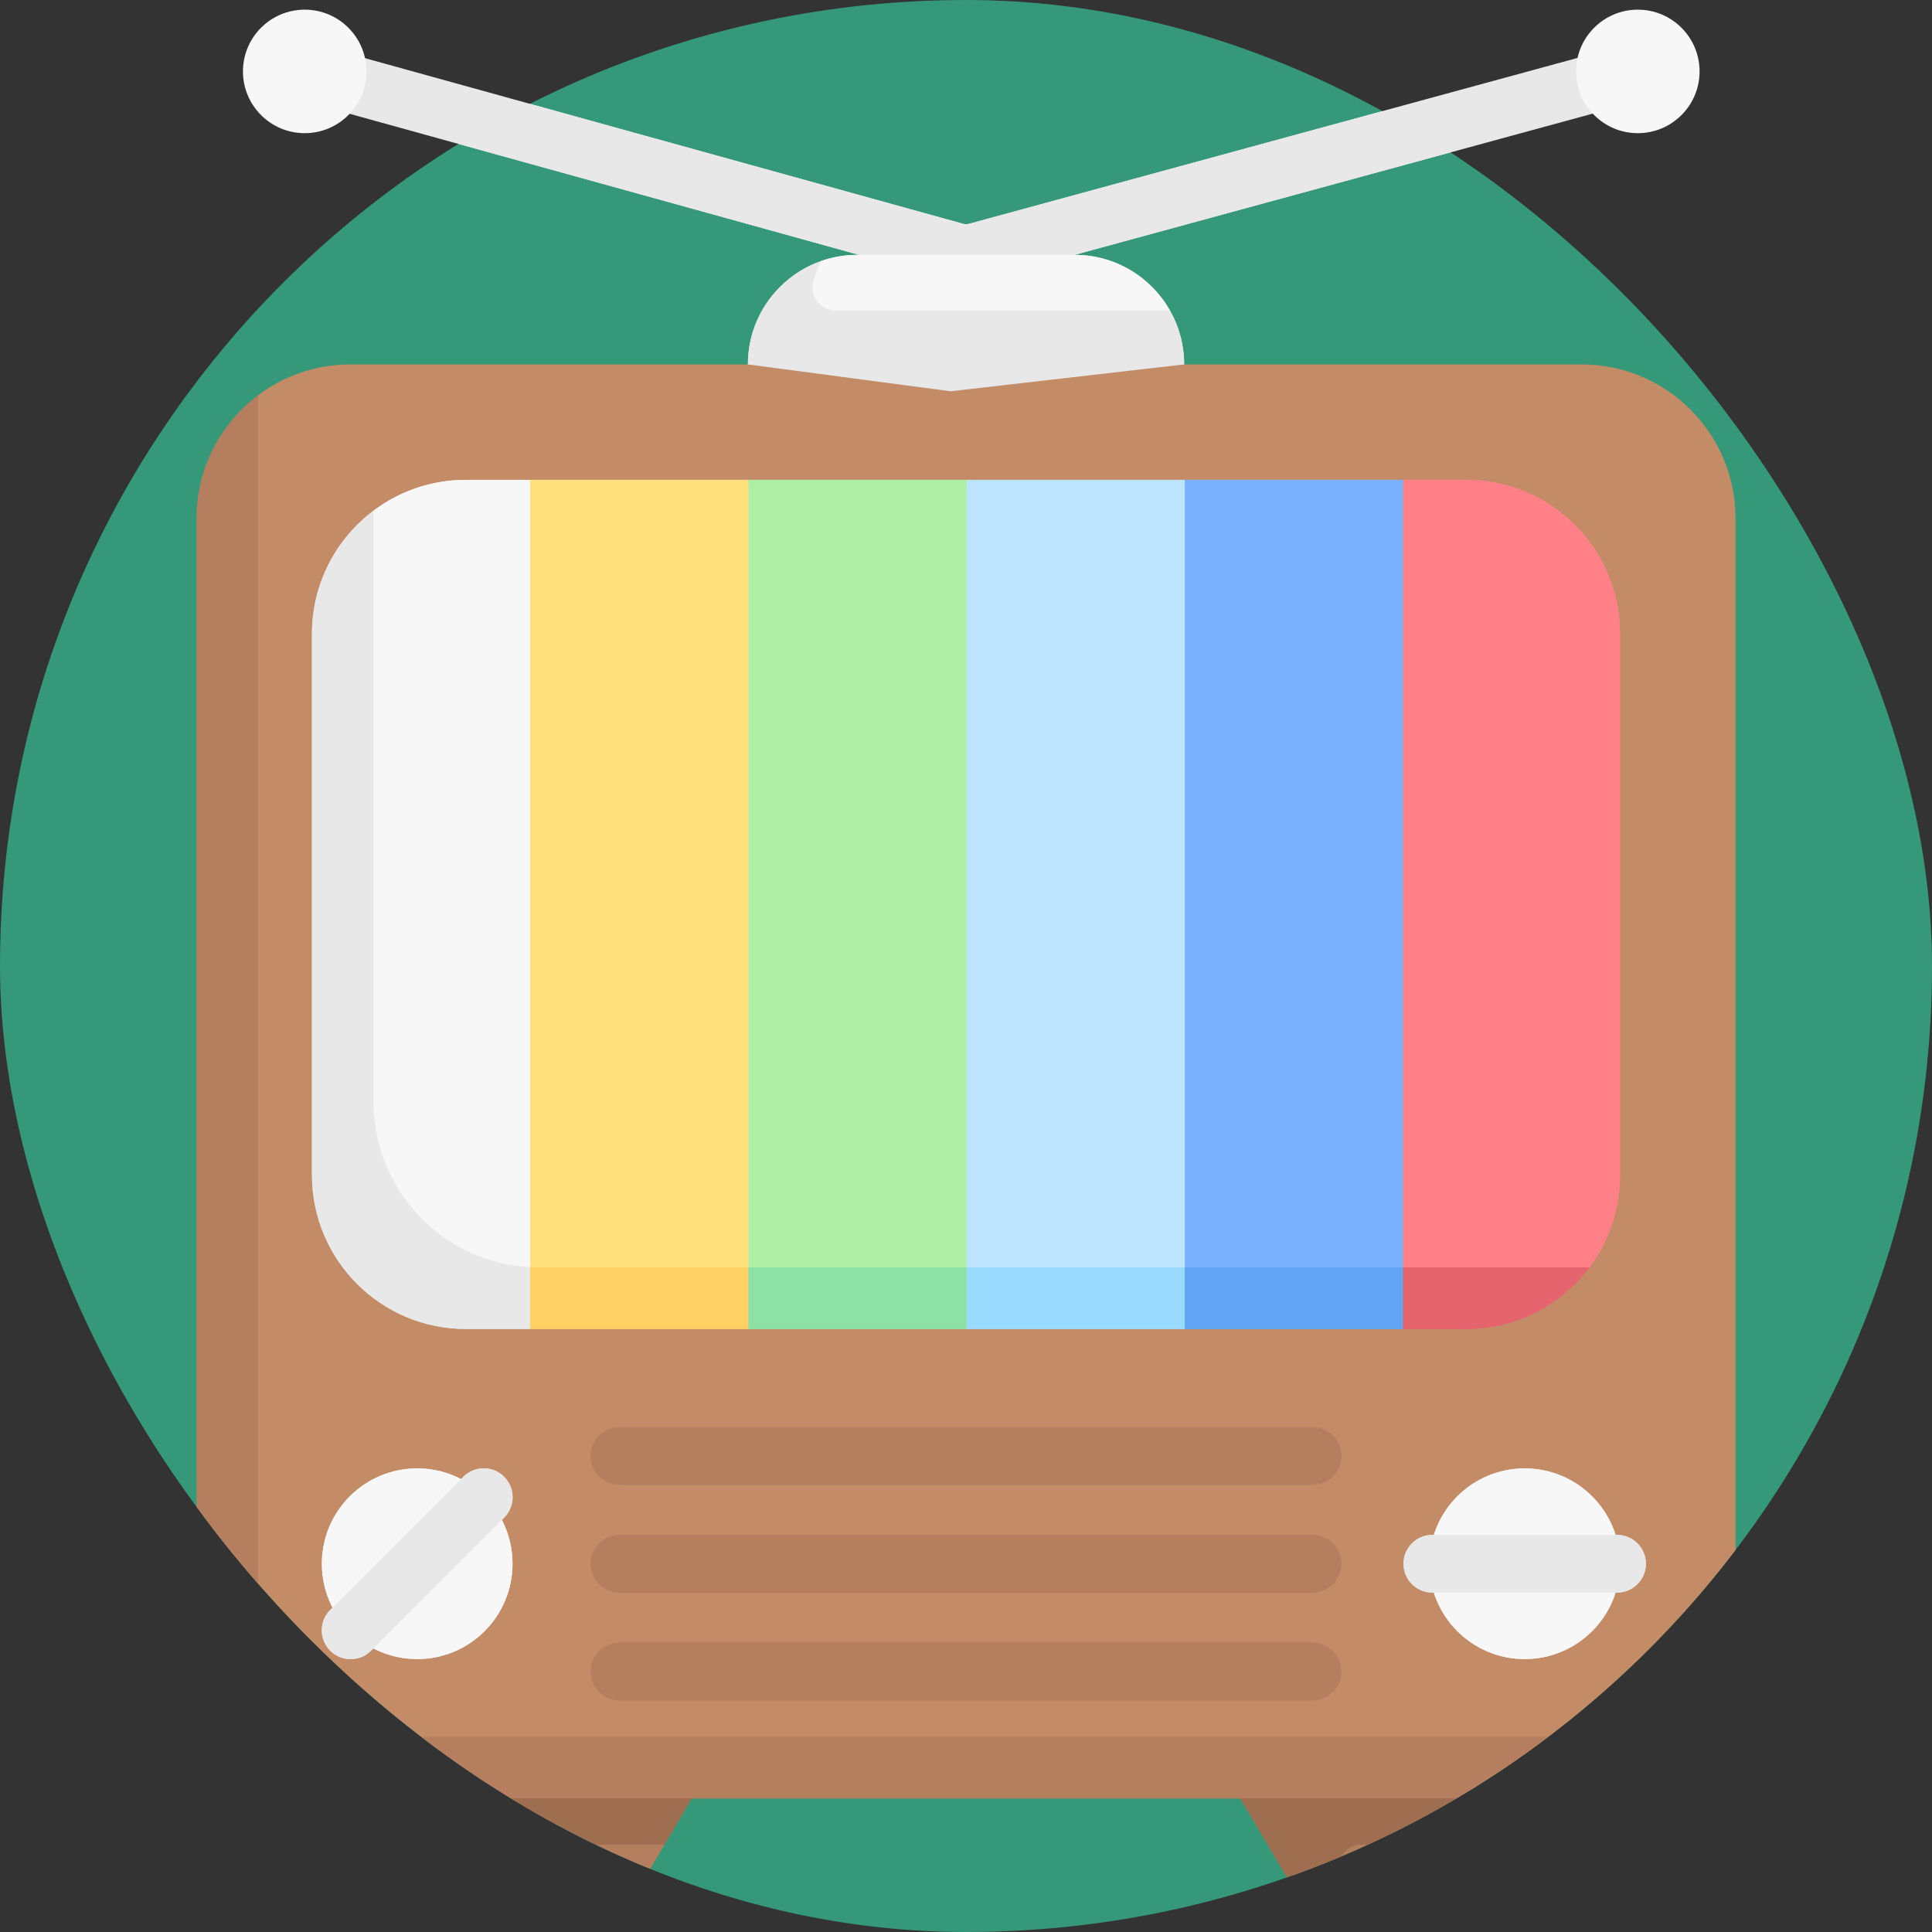
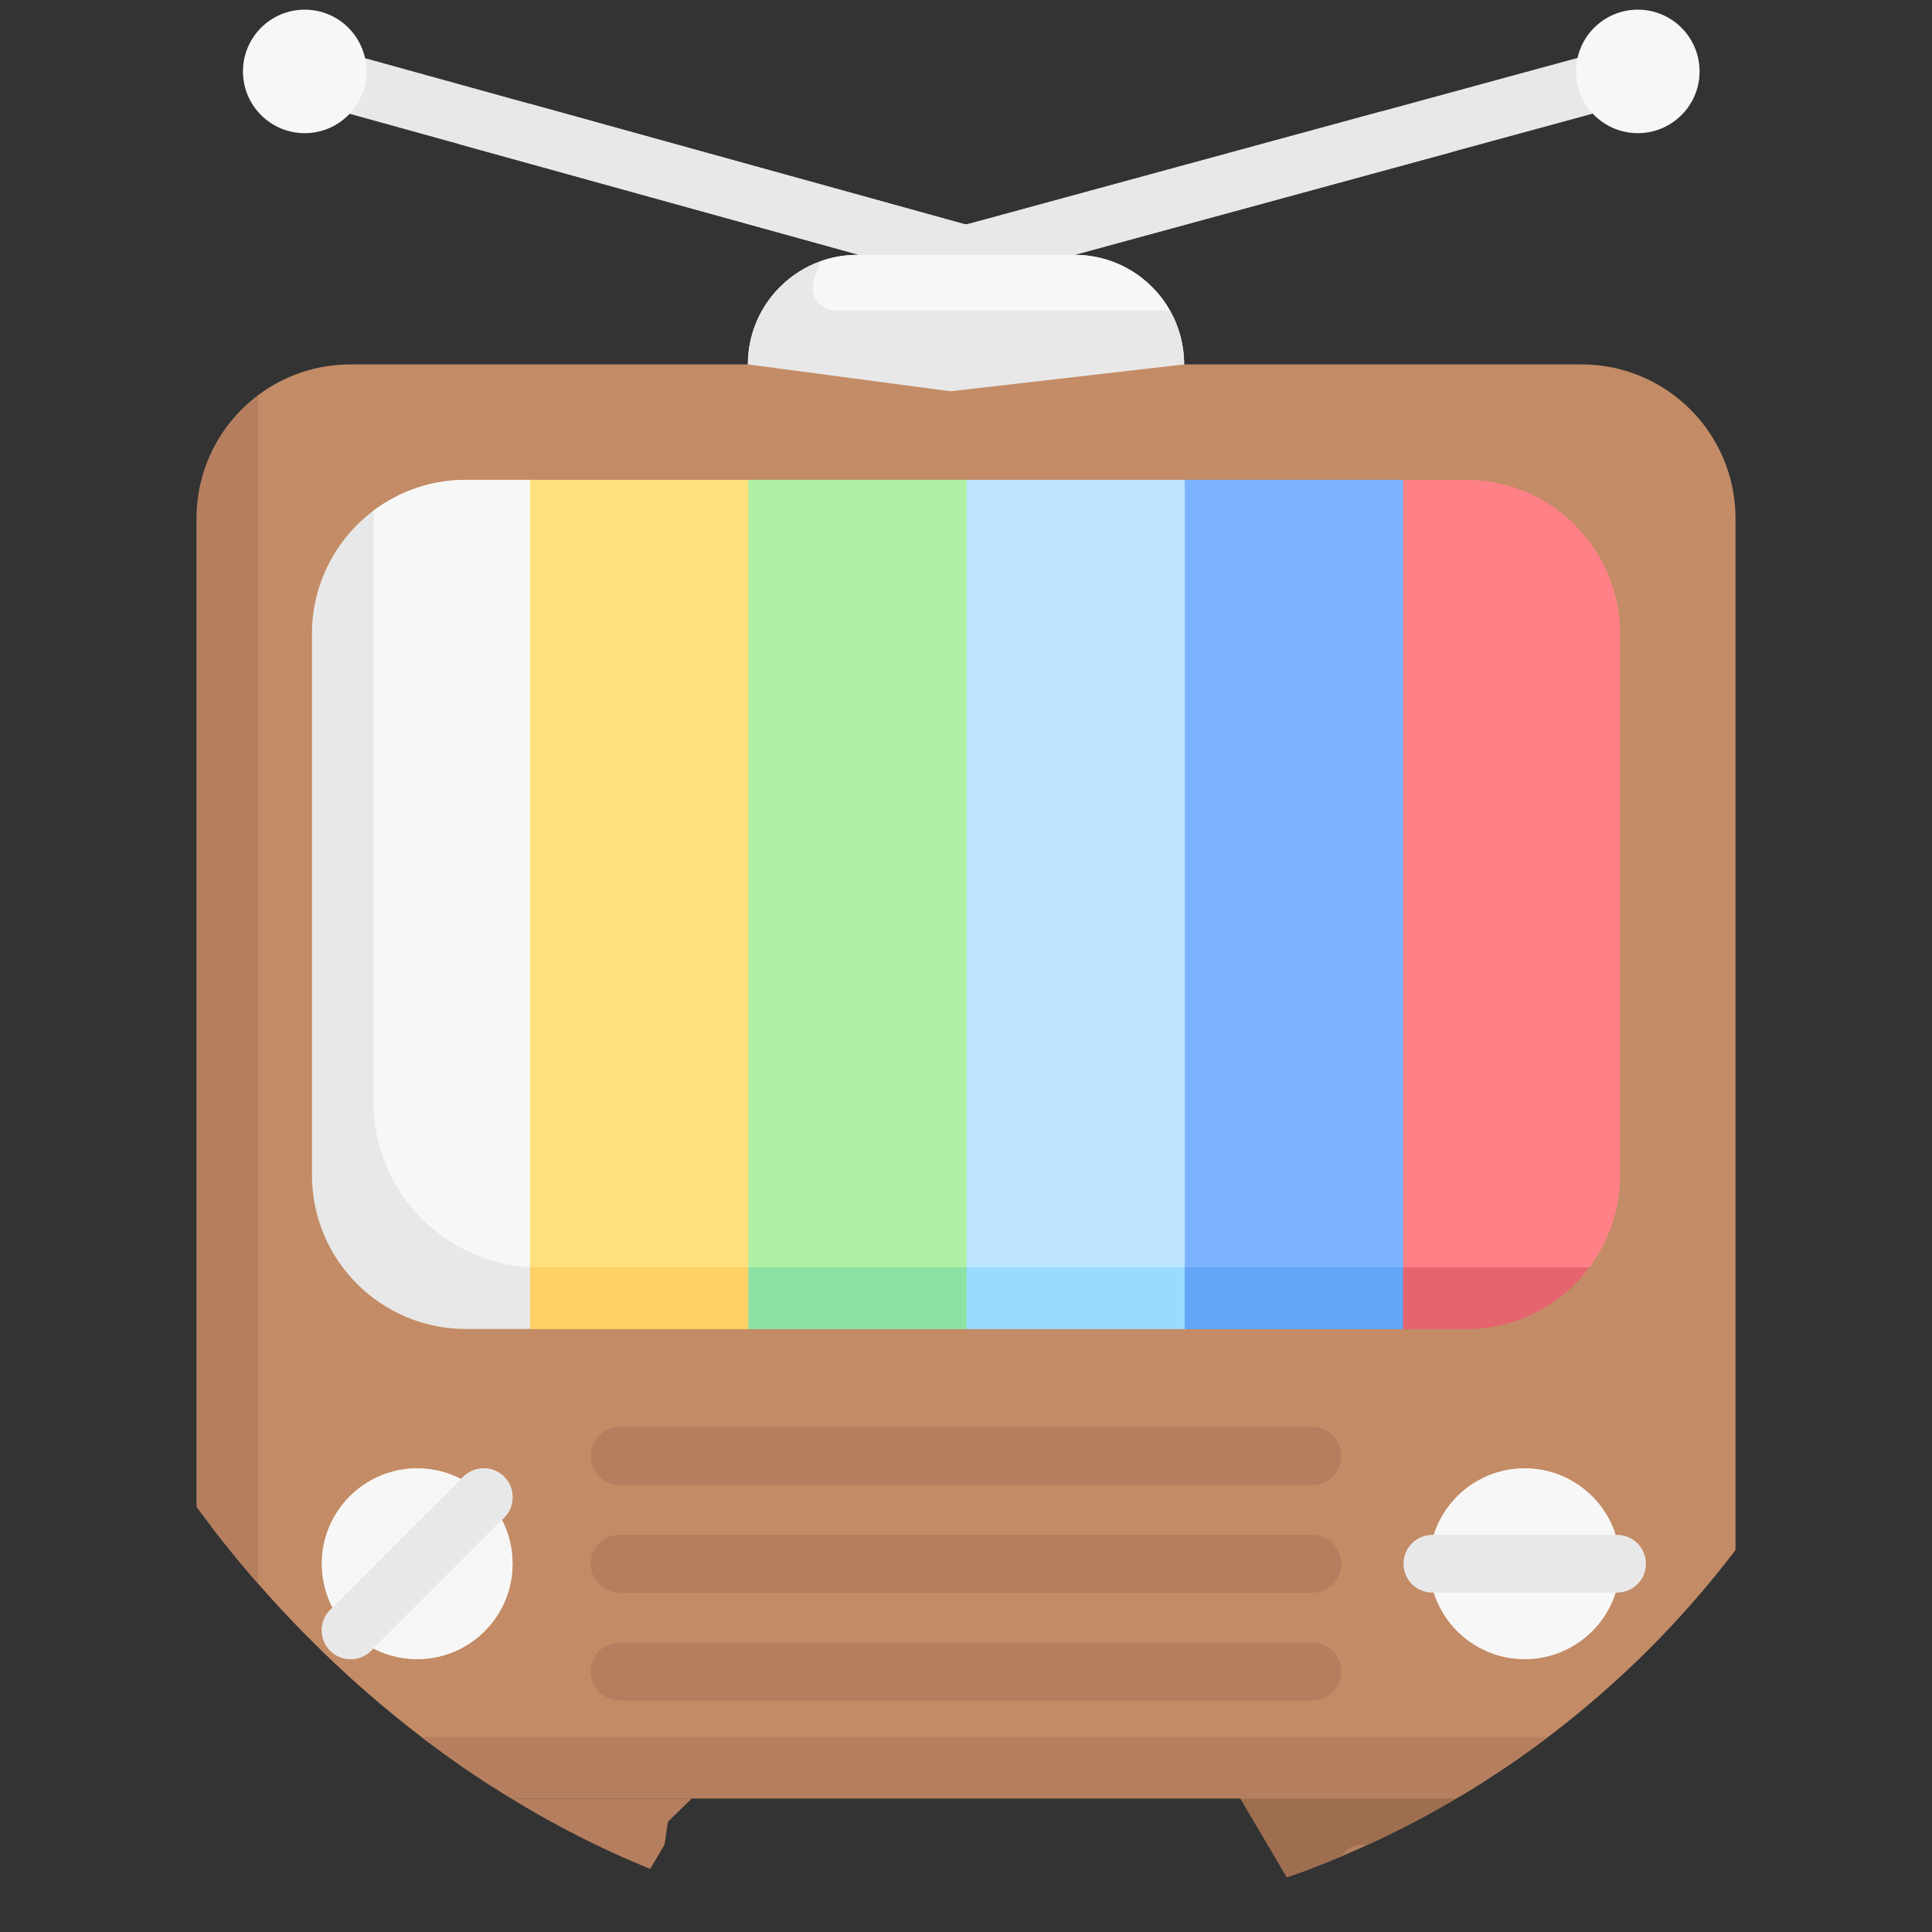
<svg xmlns="http://www.w3.org/2000/svg" width="200" height="200" viewBox="0 0 200 200" fill="none">
  <rect x="0" y="0" width="200" height="200" fill="#333333" stroke="none" />
  <g clip-path="url(#clip0_42_252)">
-     <rect width="200" height="200" fill="#359879" />
    <g clip-path="url(#clip1_42_252)">
      <path d="M172.429 6.607C171.995 5.015 170.352 4.077 168.76 4.51L100.323 23.166C100.116 23.222 99.897 23.222 99.69 23.164L32.341 4.513C30.753 4.074 29.105 5.005 28.665 6.595C28.224 8.186 29.156 9.832 30.747 10.272L89.525 26.549C88.821 27.282 88.793 29.406 88.793 29.406L113.046 29.518C113.046 29.518 113.121 26.883 111.531 26.443L111.279 26.373L170.332 10.276C171.924 9.841 172.863 8.199 172.429 6.607Z" fill="#E8E8E8" />
      <path d="M169.546 13.786C173.077 13.786 175.939 10.924 175.939 7.393C175.939 3.862 173.077 1 169.546 1C166.015 1 163.153 3.862 163.153 7.393C163.153 10.924 166.015 13.786 169.546 13.786Z" fill="#F8F7F7" />
      <path d="M31.544 13.786C35.075 13.786 37.937 10.924 37.937 7.393C37.937 3.862 35.075 1 31.544 1C28.013 1 25.151 3.862 25.151 7.393C25.151 10.924 28.013 13.786 31.544 13.786Z" fill="#F8F7F7" />
      <path d="M78.276 37.724C78.276 34.508 79.059 32.362 81.209 30.299C82.369 29.185 85.016 27.016 85.016 27.016C86.189 26.606 87.449 26.383 88.761 26.383H111.241C115.476 26.383 119.17 28.705 121.117 32.145C121.117 32.145 120.794 35.696 120.794 37.724H78.276Z" fill="#F8F7F7" />
      <path d="M122.582 37.724L98.407 40.505L77.42 37.724C77.42 34.592 78.687 31.756 80.743 29.704C81.934 28.513 83.391 27.581 85.016 27.015C84.674 27.687 84.399 28.399 84.197 29.138C83.781 30.653 84.939 32.146 86.509 32.146L121.117 32.145C122.053 33.791 122.582 35.696 122.582 37.724Z" fill="#E8E8E8" />
      <path d="M158.624 186.179H128.989L135.211 196.266C135.927 197.48 137.232 198.225 138.641 198.225L141.498 199H148.78C150.19 199 151.494 198.255 152.211 197.042L155.801 190.961L156.156 188.578L158.624 186.179Z" fill="#B57F5F" />
      <path d="M155.801 190.961L140.939 190.96C139.089 190.96 137.94 192.972 138.881 194.566L141.498 199H138.231C136.82 199 135.514 198.254 134.796 197.039L128.387 186.18L142.924 182.263L158.625 186.18L155.801 190.961Z" fill="#9F6E50" />
      <path d="M71.615 186.179H41.98L48.201 196.266C48.918 197.48 50.222 198.225 51.632 198.225L54.488 199H61.771C63.18 199 64.485 198.255 65.201 197.042L68.791 190.961L69.146 188.578L71.615 186.179Z" fill="#B57F5F" />
-       <path d="M68.792 190.961L53.93 190.96C52.08 190.96 50.931 192.972 51.872 194.566L54.489 199H51.222C49.811 199 48.505 198.254 47.787 197.039L41.378 186.18L55.915 182.263L71.615 186.18L68.792 190.961Z" fill="#9F6E50" />
      <path d="M163.196 185.425L37.894 184.84C29.093 184.84 21.959 177.706 21.959 168.905L21.365 55.728C21.365 50.515 26.717 40.911 26.717 40.911C29.381 38.91 32.691 37.724 36.279 37.724H163.722C172.523 37.724 179.658 44.859 179.658 53.66V170.244C179.658 173.832 178.472 177.142 176.472 179.806C176.472 179.806 172.976 182.126 171.398 183.15C168.904 184.765 166.389 185.425 163.196 185.425Z" fill="#C38C66" />
      <path d="M176.471 179.805C173.563 183.678 168.934 186.18 163.723 186.18H36.278C27.478 186.18 20.343 179.045 20.343 170.244V53.659C20.343 48.448 22.845 43.819 26.717 40.911V164.667C26.717 173.029 33.498 179.805 41.856 179.805H176.471Z" fill="#B57F5F" />
      <path d="M157.837 171.746C163.287 171.746 167.706 167.328 167.706 161.878C167.706 156.427 163.287 152.009 157.837 152.009C152.387 152.009 147.969 156.427 147.969 161.878C147.969 167.328 152.387 171.746 157.837 171.746Z" fill="#F8F7F7" />
-       <path d="M167.396 164.866H148.278C146.628 164.866 145.29 163.528 145.29 161.878C145.29 160.227 146.628 158.89 148.278 158.89H167.396C169.047 158.89 170.384 160.227 170.384 161.878C170.384 163.528 169.047 164.866 167.396 164.866Z" fill="#E8E8E8" />
      <path d="M43.188 171.746C48.638 171.746 53.056 167.328 53.056 161.878C53.056 156.427 48.638 152.009 43.188 152.009C37.737 152.009 33.319 156.427 33.319 161.878C33.319 167.328 37.737 171.746 43.188 171.746Z" fill="#F8F7F7" />
      <path d="M36.298 171.755C35.534 171.755 34.769 171.464 34.185 170.88C33.019 169.713 33.019 167.822 34.185 166.655L47.965 152.875C49.132 151.709 51.023 151.709 52.19 152.875C53.357 154.042 53.357 155.934 52.19 157.101L38.411 170.88C37.827 171.464 37.063 171.755 36.298 171.755Z" fill="#E8E8E8" />
      <path d="M135.858 153.71H64.143C62.493 153.71 61.155 152.373 61.155 150.723C61.155 149.072 62.493 147.735 64.143 147.735H135.858C137.508 147.735 138.846 149.072 138.846 150.723C138.846 152.373 137.508 153.71 135.858 153.71Z" fill="#B57F5F" />
      <path d="M135.858 164.866H64.143C62.493 164.866 61.155 163.528 61.155 161.878C61.155 160.227 62.493 158.89 64.143 158.89H135.858C137.508 158.89 138.846 160.227 138.846 161.878C138.846 163.528 137.508 164.866 135.858 164.866Z" fill="#B57F5F" />
      <path d="M135.858 176.02H64.143C62.493 176.02 61.155 174.683 61.155 173.032C61.155 171.382 62.493 170.044 64.143 170.044H135.858C137.508 170.044 138.846 171.382 138.846 173.032C138.846 174.683 137.508 176.02 135.858 176.02Z" fill="#B57F5F" />
      <path d="M77.472 49.675L81.48 94.27L77.472 135.745H54.883L51.1 95.042L54.883 49.675H77.472Z" fill="#FFE07D" />
      <path d="M122.649 49.675L126.506 92.121L122.649 135.745H100.061L95.856 92.71L100.061 49.675H122.649Z" fill="#BDE4FF" />
      <path d="M167.707 65.611V121.641C167.707 125.228 166.522 128.539 164.521 131.202C164.521 131.202 162.661 132.598 161.811 133.338C159.013 135.769 155.769 136.355 151.772 136.355H145.238L139.39 93.626L145.238 49.675H151.772C160.572 49.675 167.707 56.81 167.707 65.611Z" fill="#FF8086" />
      <path d="M54.883 49.675V135.948H48.23C39.429 135.948 33.876 128.677 33.876 119.877L33.741 68.069C33.741 62.856 38.668 52.862 38.668 52.862C41.332 50.861 44.642 49.675 48.23 49.675H54.883Z" fill="#F8F7F7" />
      <path d="M77.472 49.675H100.061V135.745H77.472V49.675Z" fill="#AFEFA5" />
      <path d="M122.649 49.675H145.238V134.694H122.649V49.675Z" fill="#7BB1FF" />
      <path d="M77.472 131.202L79.751 134.829L77.472 137.576H54.883L51.948 134.389L54.883 131.174C55.186 131.194 55.493 131.202 55.799 131.202H77.472Z" fill="#FFD064" />
      <path d="M122.649 131.202L125.048 133.711L122.649 137.576H100.061L97.856 134.694L100.061 131.202H122.649Z" fill="#99DBFF" />
      <path d="M164.52 131.202C161.612 135.074 156.983 137.576 151.772 137.576H145.238L142.611 134.728L145.238 131.202H164.52Z" fill="#E5646E" />
-       <path d="M54.883 131.174V137.576H48.23C39.429 137.576 32.294 130.441 32.294 121.64V65.611C32.294 60.4 34.796 55.771 38.669 52.862V114.071C38.669 123.226 45.848 130.7 54.883 131.174Z" fill="#E8E8E8" />
      <path d="M77.472 131.202H100.061V137.576H77.472V131.202Z" fill="#8CE1A4" />
      <path d="M122.649 131.202H145.238V137.576H122.649V131.202Z" fill="#62A5F4" />
    </g>
  </g>
  <path d="M172.429 6.607C171.995 5.015 170.352 4.077 168.76 4.51L100.323 23.166C100.116 23.222 99.897 23.222 99.69 23.164L32.341 4.513C30.753 4.074 29.105 5.005 28.665 6.595C28.224 8.186 29.156 9.832 30.747 10.272L89.525 26.549C88.821 27.282 88.793 29.406 88.793 29.406L113.046 29.518C113.046 29.518 113.121 26.883 111.531 26.443L111.279 26.373L170.332 10.276C171.924 9.841 172.863 8.199 172.429 6.607Z" fill="#E8E8E8" />
  <path d="M169.546 13.786C173.077 13.786 175.939 10.924 175.939 7.393C175.939 3.862 173.077 1 169.546 1C166.015 1 163.153 3.862 163.153 7.393C163.153 10.924 166.015 13.786 169.546 13.786Z" fill="#F8F7F7" />
  <path d="M31.544 13.786C35.075 13.786 37.937 10.924 37.937 7.393C37.937 3.862 35.075 1 31.544 1C28.013 1 25.151 3.862 25.151 7.393C25.151 10.924 28.013 13.786 31.544 13.786Z" fill="#F8F7F7" />
  <path d="M78.276 37.724C78.276 34.508 79.059 32.362 81.209 30.299C82.369 29.185 85.016 27.016 85.016 27.016C86.189 26.606 87.449 26.383 88.761 26.383H111.241C115.476 26.383 119.17 28.705 121.117 32.145C121.117 32.145 120.794 35.696 120.794 37.724H78.276Z" fill="#F8F7F7" />
  <path d="M122.582 37.724L98.407 40.505L77.42 37.724C77.42 34.592 78.687 31.756 80.743 29.704C81.934 28.513 83.391 27.581 85.016 27.015C84.674 27.687 84.399 28.399 84.197 29.138C83.781 30.653 84.939 32.146 86.509 32.146L121.117 32.145C122.053 33.791 122.582 35.696 122.582 37.724Z" fill="#E8E8E8" />
  <path d="M157.837 171.746C163.287 171.746 167.706 167.328 167.706 161.878C167.706 156.427 163.287 152.009 157.837 152.009C152.387 152.009 147.969 156.427 147.969 161.878C147.969 167.328 152.387 171.746 157.837 171.746Z" fill="#F8F7F7" />
  <path d="M167.396 164.866H148.278C146.628 164.866 145.29 163.528 145.29 161.878C145.29 160.227 146.628 158.89 148.278 158.89H167.396C169.047 158.89 170.384 160.227 170.384 161.878C170.384 163.528 169.047 164.866 167.396 164.866Z" fill="#E8E8E8" />
  <path d="M43.188 171.746C48.638 171.746 53.056 167.328 53.056 161.878C53.056 156.427 48.638 152.009 43.188 152.009C37.737 152.009 33.319 156.427 33.319 161.878C33.319 167.328 37.737 171.746 43.188 171.746Z" fill="#F8F7F7" />
  <path d="M36.298 171.755C35.534 171.755 34.769 171.464 34.185 170.88C33.019 169.713 33.019 167.822 34.185 166.655L47.965 152.875C49.132 151.709 51.023 151.709 52.19 152.875C53.357 154.042 53.357 155.934 52.19 157.101L38.411 170.88C37.827 171.464 37.063 171.755 36.298 171.755Z" fill="#E8E8E8" />
  <path d="M135.858 153.71H64.143C62.493 153.71 61.155 152.373 61.155 150.723C61.155 149.072 62.493 147.735 64.143 147.735H135.858C137.508 147.735 138.846 149.072 138.846 150.723C138.846 152.373 137.508 153.71 135.858 153.71Z" fill="#B57F5F" />
  <path d="M135.858 164.866H64.143C62.493 164.866 61.155 163.528 61.155 161.878C61.155 160.227 62.493 158.89 64.143 158.89H135.858C137.508 158.89 138.846 160.227 138.846 161.878C138.846 163.528 137.508 164.866 135.858 164.866Z" fill="#B57F5F" />
  <path d="M135.858 176.02H64.143C62.493 176.02 61.155 174.683 61.155 173.032C61.155 171.382 62.493 170.044 64.143 170.044H135.858C137.508 170.044 138.846 171.382 138.846 173.032C138.846 174.683 137.508 176.02 135.858 176.02Z" fill="#B57F5F" />
  <path d="M77.472 49.675L81.48 94.27L77.472 135.745H54.883L51.1 95.042L54.883 49.675H77.472Z" fill="#FFE07D" />
  <path d="M122.649 49.675L126.506 92.121L122.649 135.745H100.061L95.856 92.71L100.061 49.675H122.649Z" fill="#BDE4FF" />
-   <path d="M167.707 65.611V121.641C167.707 125.228 166.522 128.539 164.521 131.202C164.521 131.202 162.661 132.598 161.811 133.338C159.013 135.769 155.769 136.355 151.772 136.355H145.238L139.39 93.626L145.238 49.675H151.772C160.572 49.675 167.707 56.81 167.707 65.611Z" fill="#FF8086" />
  <path d="M54.883 49.675V135.948H48.23C39.429 135.948 33.876 128.677 33.876 119.877L33.741 68.069C33.741 62.856 38.668 52.862 38.668 52.862C41.332 50.861 44.642 49.675 48.23 49.675H54.883Z" fill="#F8F7F7" />
  <path d="M77.472 49.675H100.061V135.745H77.472V49.675Z" fill="#AFEFA5" />
  <path d="M122.649 49.675H145.238V134.694H122.649V49.675Z" fill="#7BB1FF" />
  <path d="M77.472 131.202L79.751 134.829L77.472 137.576H54.883L51.948 134.389L54.883 131.174C55.186 131.194 55.493 131.202 55.799 131.202H77.472Z" fill="#FFD064" />
  <path d="M122.649 131.202L125.048 133.711L122.649 137.576H100.061L97.856 134.694L100.061 131.202H122.649Z" fill="#99DBFF" />
  <path d="M164.52 131.202C161.612 135.074 156.983 137.576 151.772 137.576H145.238L142.611 134.728L145.238 131.202H164.52Z" fill="#E5646E" />
  <path d="M54.883 131.174V137.576H48.23C39.429 137.576 32.294 130.441 32.294 121.64V65.611C32.294 60.4 34.796 55.771 38.669 52.862V114.071C38.669 123.226 45.848 130.7 54.883 131.174Z" fill="#E8E8E8" />
  <path d="M77.472 131.202H100.061V137.576H77.472V131.202Z" fill="#8CE1A4" />
  <path d="M122.649 131.202H145.238V137.576H122.649V131.202Z" fill="#62A5F4" />
  <defs>
    <clipPath id="clip0_42_252">
      <rect width="200" height="200" rx="100" fill="white" />
    </clipPath>
    <clipPath id="clip1_42_252">
      <rect width="198" height="198" fill="white" transform="translate(1 1)" />
    </clipPath>
  </defs>
</svg>